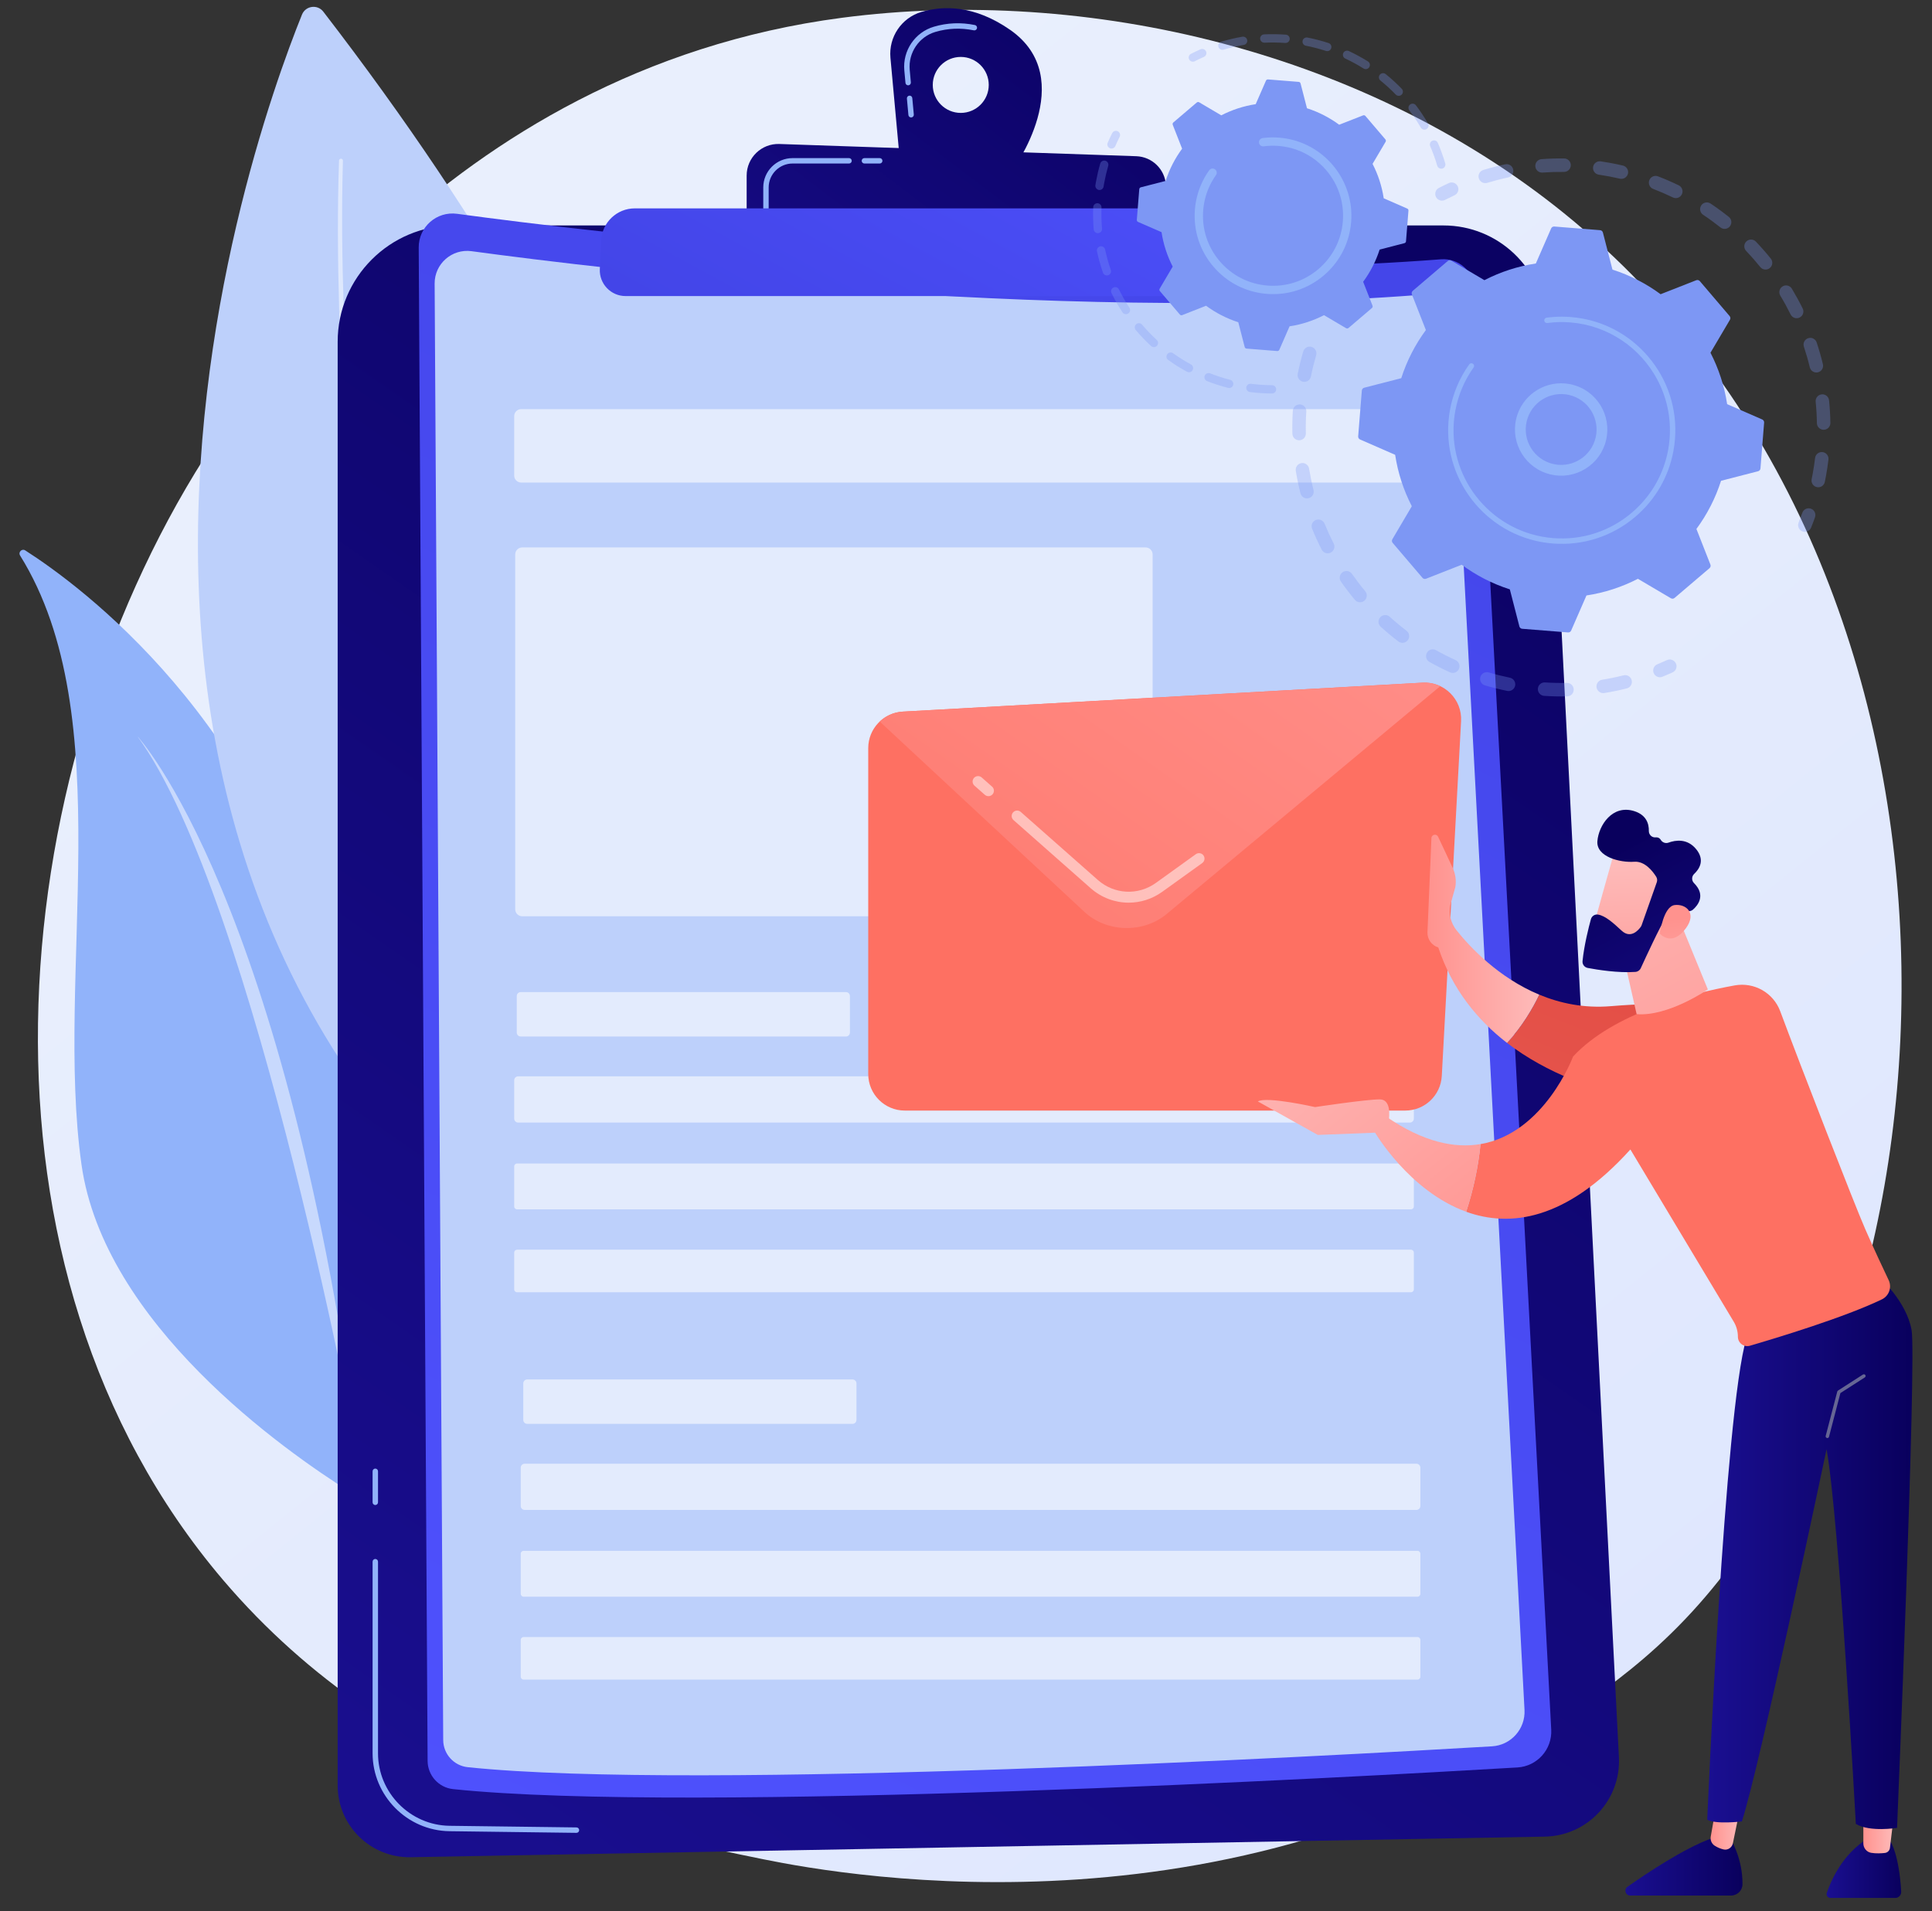
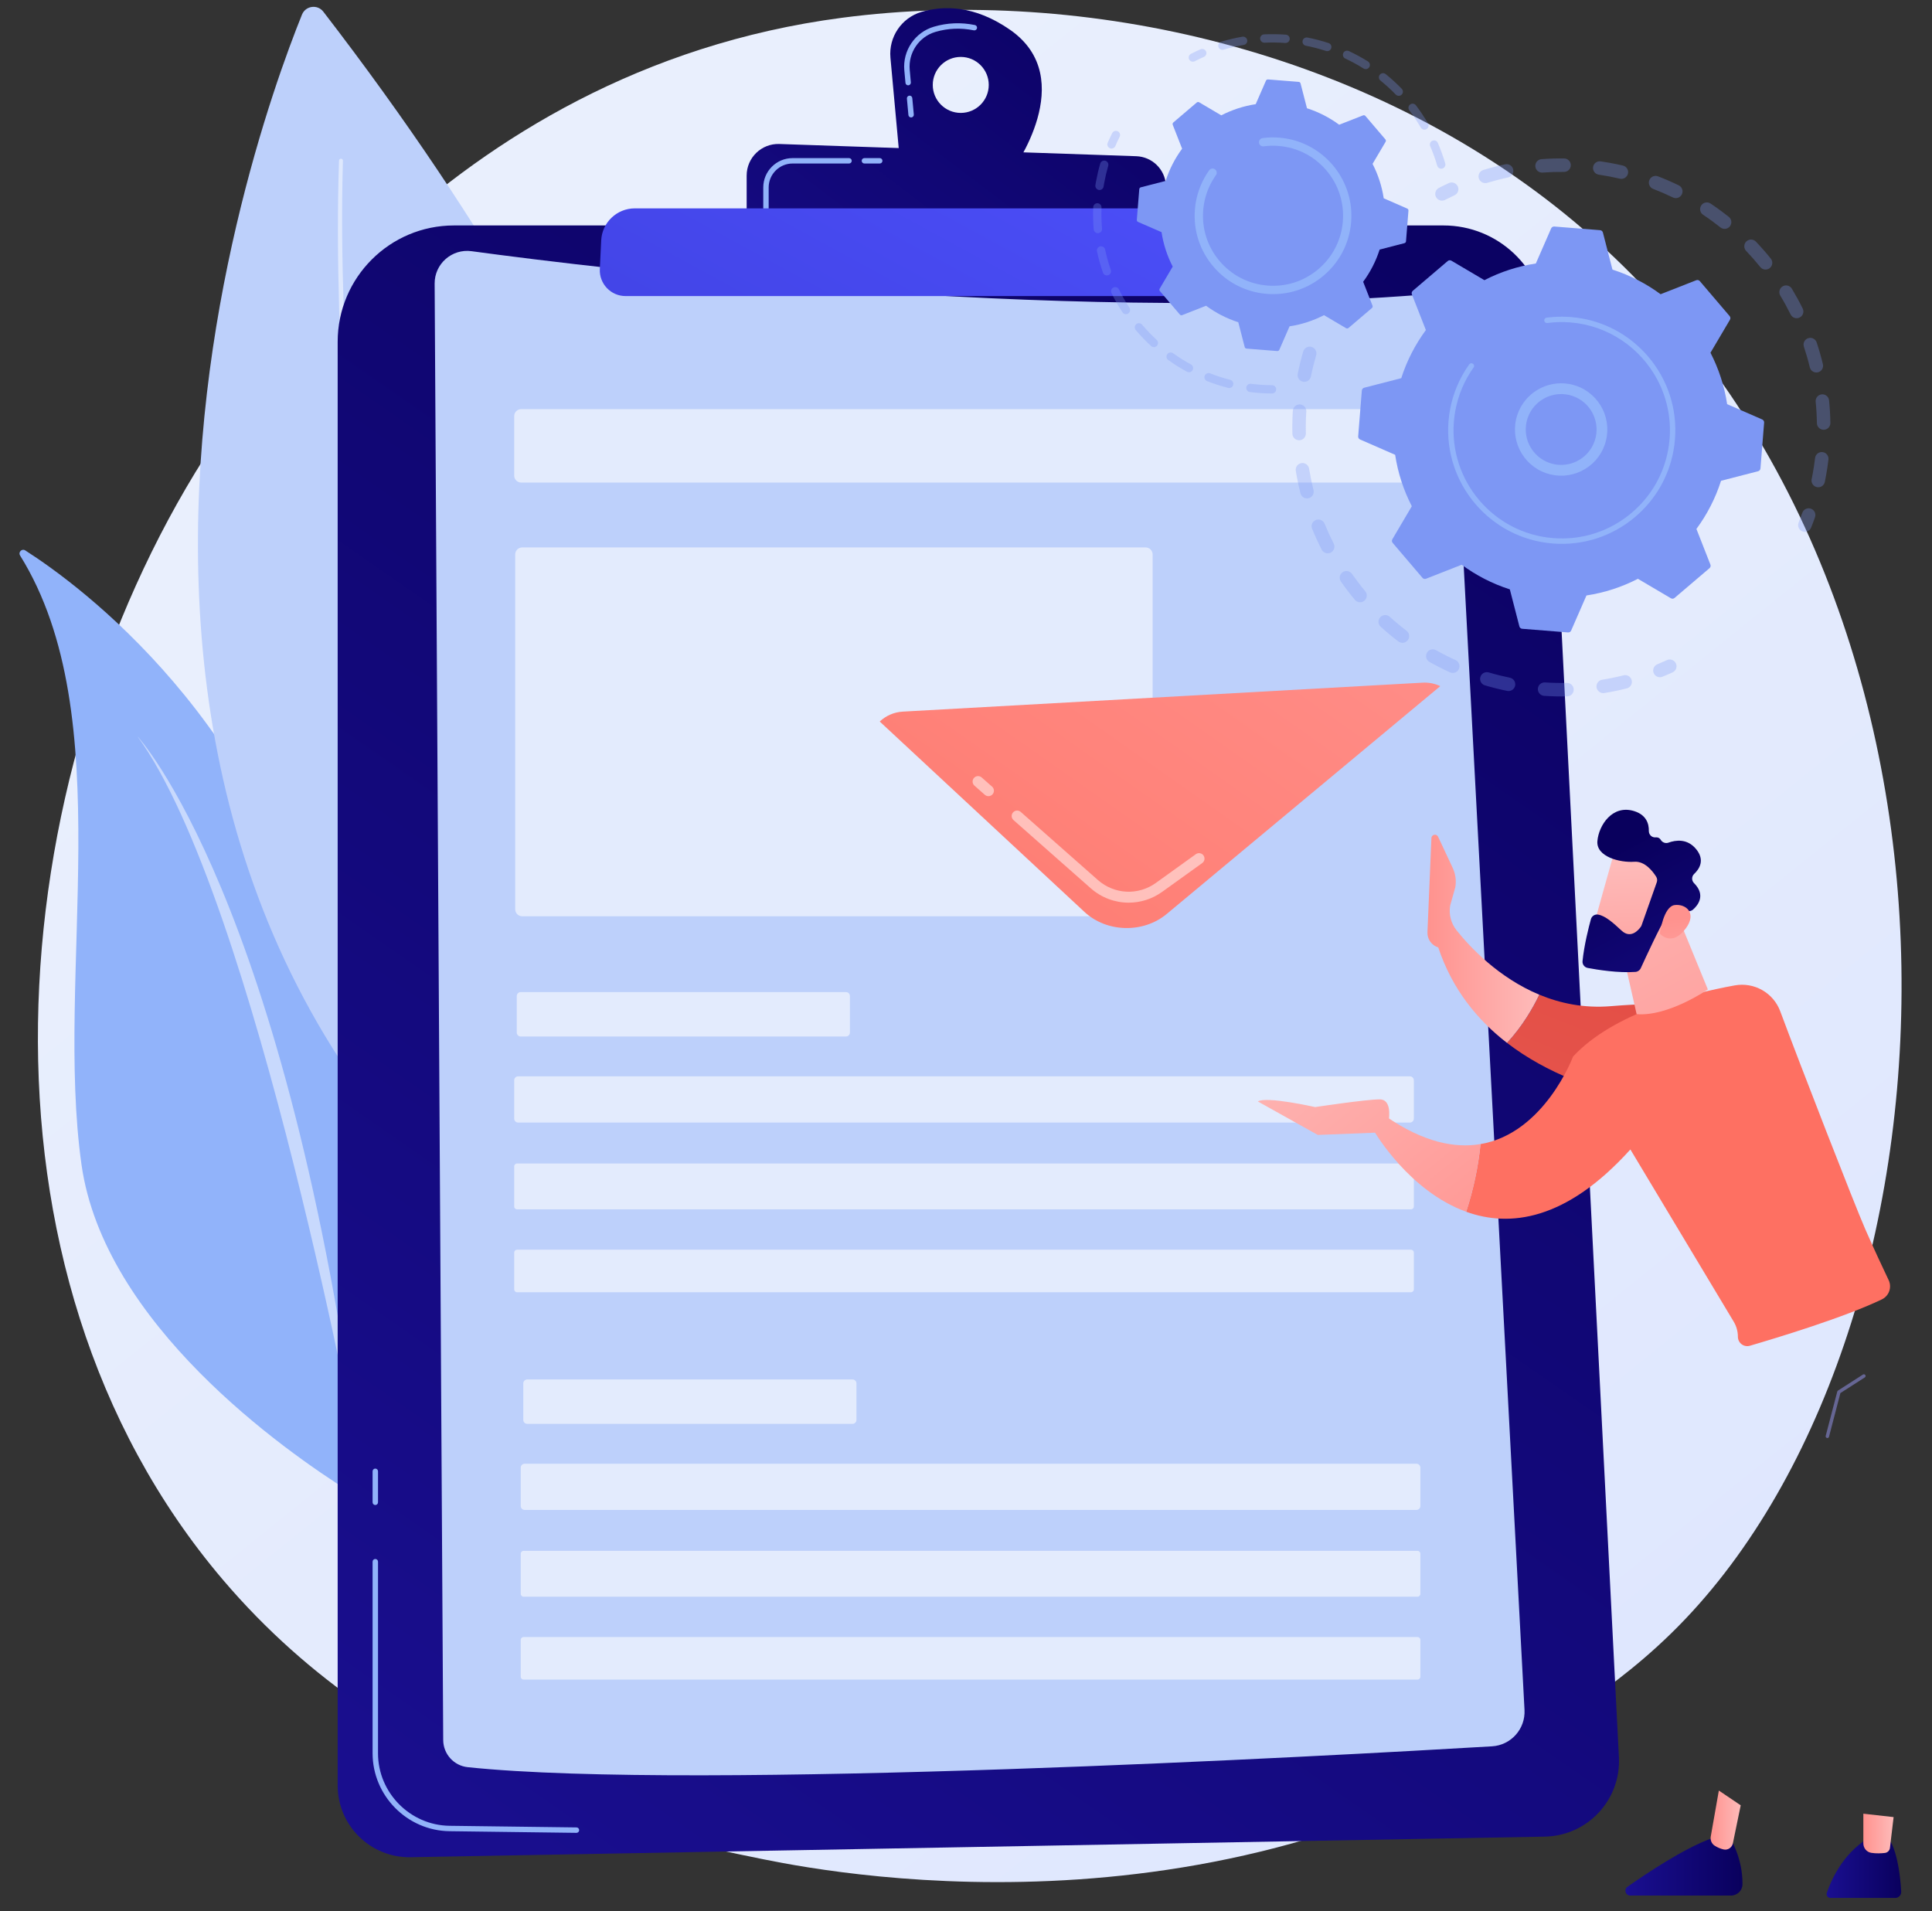
<svg xmlns="http://www.w3.org/2000/svg" width="94" height="93" viewBox="0 0 94 93" fill="none">
  <rect x="0" y="0" width="94" height="93" fill="#333333" stroke="none" />
  <path d="M82.009 78.766C80.147 80.726 78.385 81.99 76.993 82.989C60.631 94.728 41.271 91.306 37.156 90.471C31.08 89.237 19.336 86.851 10.844 76.866C-2.002 61.758 -0.002 37.957 9.963 22.246C11.786 19.372 21.414 3.421 40.982 0.863C52.825 -0.685 66.63 2.437 76.627 10.813C97.612 28.394 96.119 63.911 82.009 78.766Z" fill="url(#paint0_linear_9323_52777)" />
  <path d="M0.978 27.031C0.875 26.866 1.065 26.677 1.228 26.781C3.831 28.445 12.988 35.108 15.905 48.067C18.574 59.924 18.505 68.68 18.347 71.936C18.316 72.58 17.603 72.952 17.057 72.61C13.821 70.579 5.056 64.419 3.964 56.659C2.66 47.386 5.857 34.874 0.978 27.031Z" fill="#91B3FA" />
  <path opacity="0.5" d="M6.683 35.821C6.683 35.821 13.959 43.649 17.589 71.664C17.589 71.664 12.449 43.703 6.683 35.821Z" fill="white" />
  <path d="M14.692 0.712C12.021 7.331 -1.951 46.488 32.438 66.199C32.438 66.199 48.272 42.789 15.73 0.567C15.445 0.198 14.866 0.279 14.692 0.712Z" fill="#BDD0FB" />
  <path opacity="0.5" d="M16.685 7.822C16.615 10.217 16.645 12.619 16.723 15.016C16.802 17.413 16.939 19.809 17.136 22.2C17.531 26.98 18.153 31.744 19.084 36.447C20.021 41.147 21.261 45.795 22.993 50.261C23.422 51.378 23.894 52.478 24.393 53.565C24.891 54.652 25.43 55.72 26.009 56.765C27.159 58.86 28.489 60.855 30.003 62.697L30.004 62.699C30.083 62.794 30.069 62.936 29.973 63.015C29.877 63.094 29.735 63.08 29.657 62.984L29.656 62.983C28.13 61.108 26.794 59.085 25.643 56.966C25.064 55.909 24.525 54.83 24.028 53.732C23.53 52.635 23.061 51.525 22.634 50.399C20.912 45.899 19.689 41.227 18.77 36.509C17.857 31.787 17.256 27.01 16.881 22.22C16.695 19.824 16.568 17.424 16.5 15.023C16.433 12.62 16.414 10.218 16.495 7.814C16.497 7.761 16.541 7.72 16.593 7.722C16.646 7.724 16.687 7.768 16.686 7.82L16.685 7.822Z" fill="white" />
  <path d="M16.429 16.631C16.429 13.505 18.964 10.97 22.09 10.97H70.233C72.889 10.97 75.079 13.051 75.214 15.704L78.767 85.501C78.873 87.577 77.239 89.328 75.161 89.366L19.984 90.368C18.031 90.404 16.429 88.831 16.429 86.878V16.631Z" fill="url(#paint1_linear_9323_52777)" />
  <path d="M28.048 89.182C28.047 89.182 28.047 89.182 28.046 89.182L21.872 89.102C19.808 89.076 18.128 87.374 18.128 85.31V75.988C18.128 75.915 18.187 75.856 18.26 75.856C18.332 75.856 18.392 75.915 18.392 75.988V85.31C18.392 87.231 19.954 88.814 21.875 88.839L28.049 88.918C28.122 88.919 28.18 88.979 28.179 89.052C28.178 89.124 28.12 89.182 28.048 89.182Z" fill="#91B3FA" />
  <path d="M18.26 73.231C18.187 73.231 18.128 73.172 18.128 73.1V71.59C18.128 71.517 18.187 71.458 18.26 71.458C18.332 71.458 18.392 71.517 18.392 71.59V73.1C18.392 73.172 18.332 73.231 18.26 73.231Z" fill="#91B3FA" />
-   <path d="M20.372 12.043C20.366 11.043 21.246 10.269 22.237 10.403C28.812 11.295 51.419 14.052 70.11 12.617C70.963 12.552 71.702 13.198 71.748 14.052L75.474 84.16C75.525 85.121 74.791 85.943 73.83 86C65.969 86.466 33.594 88.264 22.046 87.054C21.343 86.981 20.81 86.389 20.805 85.682L20.372 12.043Z" fill="url(#paint2_linear_9323_52777)" />
  <path d="M21.147 13.8C21.141 12.838 21.988 12.093 22.942 12.222C29.268 13.08 51.024 15.734 69.012 14.353C69.832 14.29 70.544 14.911 70.588 15.733L74.174 83.201C74.223 84.127 73.516 84.918 72.591 84.972C65.026 85.42 33.87 87.151 22.757 85.987C22.081 85.916 21.568 85.347 21.564 84.666L21.147 13.8Z" fill="#BDD0FB" />
  <path opacity="0.58" d="M68.442 23.48H25.359C25.171 23.48 25.018 23.328 25.018 23.139V20.248C25.018 20.059 25.171 19.907 25.359 19.907H68.442C68.63 19.907 68.783 20.059 68.783 20.248V23.139C68.783 23.328 68.63 23.48 68.442 23.48Z" fill="white" />
  <path opacity="0.58" d="M55.738 44.584H25.409C25.22 44.584 25.067 44.431 25.067 44.242V26.978C25.067 26.789 25.22 26.637 25.409 26.637H55.738C55.927 26.637 56.08 26.789 56.08 26.978V44.242C56.08 44.431 55.927 44.584 55.738 44.584Z" fill="white" />
  <path opacity="0.58" d="M68.597 54.621H25.21C25.104 54.621 25.018 54.535 25.018 54.429V52.563C25.018 52.458 25.104 52.372 25.21 52.372H68.597C68.703 52.372 68.789 52.458 68.789 52.563V54.429C68.789 54.535 68.703 54.621 68.597 54.621Z" fill="white" />
  <path opacity="0.58" d="M41.16 50.434H25.334C25.229 50.434 25.143 50.348 25.143 50.242V48.464C25.143 48.358 25.229 48.273 25.334 48.273H41.16C41.266 48.273 41.352 48.358 41.352 48.464V50.242C41.352 50.348 41.267 50.434 41.16 50.434Z" fill="white" />
  <path opacity="0.58" d="M68.648 58.844H25.158C25.081 58.844 25.018 58.782 25.018 58.704V56.753C25.018 56.676 25.081 56.613 25.158 56.613H68.649C68.726 56.613 68.789 56.676 68.789 56.753V58.704C68.789 58.782 68.726 58.844 68.648 58.844Z" fill="white" />
  <path opacity="0.58" d="M68.648 62.878H25.158C25.081 62.878 25.018 62.815 25.018 62.738V60.947C25.018 60.869 25.081 60.807 25.158 60.807H68.649C68.726 60.807 68.789 60.869 68.789 60.947V62.738C68.789 62.815 68.726 62.878 68.648 62.878Z" fill="white" />
  <path opacity="0.58" d="M68.915 73.47H25.528C25.422 73.47 25.336 73.384 25.336 73.278V71.413C25.336 71.307 25.422 71.221 25.528 71.221H68.915C69.021 71.221 69.107 71.307 69.107 71.413V73.278C69.107 73.384 69.021 73.47 68.915 73.47Z" fill="white" />
  <path opacity="0.58" d="M41.478 69.282H25.652C25.546 69.282 25.46 69.196 25.46 69.09V67.312C25.46 67.207 25.546 67.121 25.652 67.121H41.478C41.584 67.121 41.67 67.207 41.67 67.312V69.09C41.67 69.196 41.584 69.282 41.478 69.282Z" fill="white" />
  <path opacity="0.58" d="M68.967 77.692H25.477C25.399 77.692 25.336 77.629 25.336 77.551V75.601C25.336 75.523 25.399 75.46 25.477 75.46H68.967C69.044 75.46 69.107 75.523 69.107 75.601V77.551C69.107 77.629 69.044 77.692 68.967 77.692Z" fill="white" />
  <path opacity="0.58" d="M68.967 81.725H25.477C25.399 81.725 25.336 81.662 25.336 81.585V79.794C25.336 79.716 25.399 79.654 25.477 79.654H68.967C69.044 79.654 69.107 79.716 69.107 79.794V81.585C69.107 81.662 69.044 81.725 68.967 81.725Z" fill="white" />
  <path d="M49.147 1.452C47.408 0.242 45.896 0.266 44.832 0.58C43.861 0.867 43.231 1.804 43.324 2.813L43.783 7.823L49.245 8.308C49.245 8.308 52.557 3.825 49.147 1.452ZM46.745 5.494C45.993 5.494 45.383 4.885 45.383 4.132C45.383 3.38 45.993 2.77 46.745 2.77C47.497 2.77 48.107 3.38 48.107 4.132C48.107 4.885 47.497 5.494 46.745 5.494Z" fill="url(#paint3_linear_9323_52777)" />
  <path d="M44.329 5.715C44.262 5.715 44.204 5.664 44.198 5.596L44.125 4.798C44.118 4.725 44.172 4.661 44.244 4.654C44.318 4.648 44.381 4.701 44.387 4.774L44.461 5.572C44.467 5.644 44.414 5.708 44.341 5.715C44.337 5.715 44.333 5.715 44.329 5.715ZM44.186 4.152C44.118 4.152 44.061 4.1 44.055 4.032L43.999 3.426C43.911 2.466 44.516 1.572 45.436 1.3C46.088 1.107 46.76 1.08 47.432 1.218C47.504 1.232 47.55 1.302 47.535 1.374C47.52 1.445 47.451 1.49 47.38 1.476C46.749 1.347 46.121 1.373 45.511 1.553C44.711 1.789 44.185 2.567 44.262 3.402L44.317 4.008C44.324 4.08 44.27 4.145 44.198 4.151C44.194 4.152 44.19 4.152 44.186 4.152Z" fill="#91B3FA" />
  <path d="M36.328 11.062V8.543C36.328 7.673 37.049 6.977 37.918 7.006L55.286 7.601C56.056 7.628 56.681 8.236 56.727 9.006L56.872 11.426L36.328 11.062Z" fill="url(#paint4_linear_9323_52777)" />
  <path d="M42.803 7.956H42.057C41.984 7.956 41.925 7.897 41.925 7.824C41.925 7.752 41.984 7.693 42.057 7.693H42.803C42.876 7.693 42.935 7.752 42.935 7.824C42.935 7.897 42.876 7.956 42.803 7.956Z" fill="#91B3FA" />
  <path d="M37.267 10.271C37.194 10.271 37.136 10.213 37.136 10.14V9.121C37.136 8.333 37.776 7.693 38.563 7.693H41.309C41.382 7.693 41.441 7.752 41.441 7.824C41.441 7.897 41.382 7.956 41.309 7.956H38.563C37.921 7.956 37.399 8.479 37.399 9.121V10.14C37.399 10.212 37.34 10.271 37.267 10.271Z" fill="#91B3FA" />
  <path d="M29.251 11.697C29.293 10.825 30.013 10.139 30.886 10.139L61.257 10.139C62.349 10.139 63.282 10.925 63.469 12.001L63.495 12.149C63.699 13.328 62.791 14.406 61.595 14.406H30.436C29.72 14.406 29.15 13.807 29.184 13.092L29.251 11.697Z" fill="url(#paint5_linear_9323_52777)" />
-   <path d="M68.371 54.038H44.023C43.04 54.038 42.243 53.241 42.243 52.258V36.403C42.243 35.459 42.98 34.679 43.923 34.626L69.212 33.217C70.27 33.158 71.146 34.032 71.088 35.091L70.149 52.355C70.097 53.299 69.317 54.038 68.371 54.038Z" fill="url(#paint6_linear_9323_52777)" />
  <path d="M56.766 44.471L70.075 33.386C69.816 33.263 69.522 33.199 69.212 33.217L43.924 34.626C43.489 34.65 43.098 34.83 42.803 35.108L52.764 44.372C53.845 45.378 55.624 45.422 56.766 44.471Z" fill="url(#paint7_linear_9323_52777)" />
  <path opacity="0.5" d="M54.915 43.922C54.253 43.922 53.595 43.685 53.065 43.218L49.312 39.904C49.202 39.807 49.191 39.639 49.289 39.529C49.386 39.419 49.554 39.408 49.664 39.506L53.417 42.819C54.215 43.523 55.375 43.581 56.239 42.96L58.183 41.562C58.303 41.477 58.469 41.504 58.555 41.623C58.64 41.742 58.613 41.909 58.494 41.994L56.549 43.392C56.056 43.747 55.484 43.922 54.915 43.922Z" fill="white" />
  <path opacity="0.5" d="M48.092 38.74C48.03 38.74 47.967 38.718 47.916 38.674L47.411 38.228C47.301 38.13 47.29 37.962 47.388 37.852C47.485 37.742 47.653 37.732 47.763 37.829L48.268 38.275C48.379 38.372 48.389 38.54 48.292 38.65C48.239 38.71 48.166 38.74 48.092 38.74Z" fill="white" />
  <path d="M91.996 89.625C91.996 89.625 92.4 90.261 92.501 92.041C92.511 92.207 92.379 92.349 92.213 92.349H89.058C88.931 92.349 88.84 92.224 88.881 92.104C89.066 91.556 89.625 90.222 90.872 89.46L91.996 89.625Z" fill="url(#paint8_linear_9323_52777)" />
  <path d="M92.132 88.416L91.954 89.913C91.939 90.042 91.837 90.145 91.708 90.16C91.536 90.18 91.285 90.194 91.041 90.154C90.819 90.117 90.66 89.92 90.66 89.695V88.25L92.132 88.416Z" fill="url(#paint9_linear_9323_52777)" />
  <path d="M84.188 89.46C84.188 89.46 84.792 90.398 84.779 91.687C84.776 91.991 84.522 92.233 84.219 92.233H79.317C79.088 92.233 78.995 91.938 79.183 91.806C80.11 91.154 81.933 89.938 83.251 89.46H84.188Z" fill="url(#paint10_linear_9323_52777)" />
  <path d="M84.693 87.842L84.312 89.691C84.27 89.897 84.067 90.036 83.862 89.99C83.736 89.962 83.588 89.909 83.431 89.81C83.281 89.716 83.205 89.538 83.235 89.364L83.629 87.124L84.693 87.842Z" fill="url(#paint11_linear_9323_52777)" />
-   <path d="M91.433 62.144C91.433 62.144 92.757 63.311 93.006 64.715C93.255 66.119 92.3 88.94 92.3 88.94C92.3 88.94 90.977 89.16 90.294 88.746C90.294 88.746 89.485 73.936 88.87 70.514C88.87 70.514 85.644 85.855 84.75 88.627C84.75 88.627 83.475 88.782 83.064 88.54C83.064 88.54 83.909 68.653 84.971 65.117L91.433 62.144Z" fill="url(#paint12_linear_9323_52777)" />
  <path d="M88.909 69.972C88.902 69.972 88.895 69.971 88.888 69.969C88.844 69.957 88.817 69.912 88.828 69.867L89.391 67.71C89.396 67.69 89.409 67.673 89.426 67.662L90.641 66.882C90.68 66.857 90.731 66.869 90.756 66.907C90.781 66.946 90.769 66.998 90.731 67.022L89.543 67.784L88.989 69.909C88.98 69.947 88.946 69.972 88.909 69.972Z" fill="#666694" />
  <path d="M78.371 48.958C83.943 48.495 85.4 49.648 85.4 49.648L82.722 53.876C82.722 53.876 77.246 53.768 73.323 50.744C74.058 49.953 74.567 49.079 74.894 48.399C75.906 48.819 77.071 49.066 78.371 48.958Z" fill="url(#paint13_linear_9323_52777)" />
  <path d="M69.645 40.779C69.652 40.6 69.894 40.552 69.97 40.714L70.681 42.231C70.818 42.524 70.862 42.852 70.807 43.172L70.558 44.055C70.483 44.485 70.596 44.926 70.869 45.268C71.522 46.085 72.913 47.576 74.894 48.399C74.567 49.08 74.057 49.954 73.323 50.745C71.883 49.635 70.653 48.133 69.978 46.1C69.655 46.001 69.439 45.697 69.452 45.359L69.645 40.779Z" fill="url(#paint14_linear_9323_52777)" />
  <path d="M76.536 51.409C78.498 49.295 82.234 48.34 84.398 47.948C85.346 47.776 86.28 48.303 86.616 49.206C87.589 51.823 90.237 58.632 90.75 59.802C91.171 60.762 91.611 61.7 91.89 62.286C92.057 62.636 91.911 63.055 91.562 63.224C89.742 64.101 86.467 65.093 85.139 65.481C84.847 65.566 84.556 65.347 84.556 65.042C84.556 64.784 84.486 64.531 84.353 64.31L79.325 55.93C76.19 59.405 73.445 59.723 71.337 58.962C71.692 57.867 71.924 56.769 72.035 55.669C75.15 55.136 76.536 51.409 76.536 51.409Z" fill="url(#paint15_linear_9323_52777)" />
  <path d="M66.886 55.084L67.449 54.335C69.269 55.585 70.79 55.881 72.035 55.668C71.924 56.768 71.692 57.865 71.337 58.961C68.559 57.959 66.886 55.084 66.886 55.084Z" fill="url(#paint16_linear_9323_52777)" />
  <path d="M67.283 55.099L64.116 55.223L61.2 53.594C61.618 53.332 63.985 53.868 63.985 53.868C63.985 53.868 66.46 53.494 67.129 53.493C67.685 53.492 67.606 54.292 67.563 54.563C67.554 54.618 67.547 54.652 67.547 54.652L67.283 55.099Z" fill="url(#paint17_linear_9323_52777)" />
  <path d="M81.423 44.066L83.094 48.144C83.094 48.144 81.174 49.472 79.629 49.346L78.795 45.679L81.423 44.066Z" fill="url(#paint18_linear_9323_52777)" />
  <path d="M78.6 41.285C78.562 41.339 77.392 45.568 77.392 45.568L79.82 46.185L81.525 42.342C81.525 42.342 79.241 40.377 78.6 41.285Z" fill="url(#paint19_linear_9323_52777)" />
  <path d="M80.61 42.927L79.871 45.02C79.861 45.047 79.849 45.072 79.832 45.096C79.732 45.238 79.351 45.703 78.899 45.284C78.489 44.904 78.109 44.563 77.758 44.502C77.601 44.474 77.448 44.57 77.405 44.724C77.299 45.108 77.076 45.979 76.997 46.764C76.981 46.924 77.091 47.068 77.248 47.098C77.723 47.188 78.729 47.35 79.568 47.291C79.682 47.283 79.782 47.215 79.83 47.111C80.061 46.605 80.77 45.071 81.034 44.674C81.281 44.301 81.888 44.312 82.143 44.334C82.226 44.342 82.308 44.315 82.371 44.26C82.594 44.065 83.017 43.566 82.421 42.97C82.297 42.845 82.3 42.644 82.428 42.523C82.684 42.282 82.958 41.855 82.532 41.326C82.098 40.788 81.526 40.874 81.176 41.002C81.034 41.053 80.879 40.993 80.802 40.864C80.758 40.79 80.682 40.734 80.549 40.745C80.37 40.761 80.22 40.611 80.223 40.432C80.23 40.087 80.106 39.652 79.508 39.466C78.447 39.136 77.785 40.161 77.72 40.925C77.654 41.69 78.825 41.983 79.513 41.931C80.037 41.892 80.425 42.411 80.582 42.662C80.631 42.741 80.641 42.839 80.61 42.927Z" fill="url(#paint20_linear_9323_52777)" />
  <path d="M80.758 45.431C80.758 45.431 80.929 44.103 81.482 44.038C82.034 43.973 82.572 44.427 82.022 45.173C81.339 46.1 80.758 45.431 80.758 45.431Z" fill="url(#paint21_linear_9323_52777)" />
  <g opacity="0.3">
    <path d="M63.814 16.88C63.988 16.931 64.088 17.113 64.037 17.286C63.938 17.624 63.852 17.971 63.782 18.317C63.747 18.492 63.577 18.606 63.402 18.575C63.4 18.574 63.398 18.574 63.396 18.573C63.218 18.537 63.104 18.364 63.14 18.187C63.214 17.822 63.304 17.457 63.408 17.102C63.455 16.94 63.618 16.842 63.781 16.872C63.792 16.874 63.803 16.876 63.814 16.88ZM63.557 20.027C63.534 20.38 63.527 20.736 63.535 21.088C63.539 21.269 63.395 21.419 63.215 21.423C63.033 21.426 62.884 21.283 62.88 21.102C62.871 20.733 62.879 20.357 62.902 19.986C62.914 19.805 63.069 19.668 63.25 19.679C63.263 19.68 63.276 19.682 63.289 19.684C63.45 19.713 63.567 19.859 63.557 20.027ZM63.693 22.804C63.75 23.152 63.822 23.502 63.908 23.843C63.953 24.019 63.846 24.197 63.671 24.241C63.496 24.285 63.318 24.18 63.273 24.004C63.182 23.644 63.106 23.276 63.046 22.91C63.017 22.731 63.138 22.563 63.317 22.534C63.355 22.527 63.392 22.528 63.428 22.535C63.561 22.559 63.67 22.664 63.693 22.804ZM64.447 25.482C64.58 25.808 64.729 26.133 64.889 26.447C64.972 26.608 64.908 26.805 64.747 26.888C64.586 26.97 64.388 26.906 64.306 26.745C64.137 26.415 63.98 26.073 63.84 25.729C63.772 25.562 63.852 25.37 64.02 25.302C64.08 25.278 64.143 25.272 64.202 25.283C64.308 25.302 64.403 25.374 64.447 25.482ZM65.779 27.924C65.981 28.212 66.198 28.496 66.424 28.767C66.54 28.906 66.521 29.113 66.382 29.229C66.243 29.345 66.037 29.326 65.921 29.187C65.683 28.902 65.454 28.603 65.242 28.3C65.138 28.152 65.174 27.948 65.322 27.844C65.397 27.791 65.486 27.775 65.569 27.79C65.651 27.805 65.727 27.851 65.779 27.924ZM67.618 30.011C67.879 30.248 68.153 30.477 68.433 30.691C68.577 30.8 68.605 31.006 68.495 31.15C68.385 31.294 68.18 31.321 68.036 31.212C67.741 30.986 67.452 30.746 67.177 30.497C67.043 30.375 67.033 30.168 67.155 30.034C67.234 29.947 67.349 29.912 67.456 29.932C67.515 29.942 67.57 29.969 67.618 30.011ZM79.389 33.098C79.433 33.274 79.326 33.452 79.151 33.496C78.791 33.586 78.422 33.662 78.055 33.721C77.877 33.75 77.709 33.628 77.68 33.45C77.651 33.271 77.773 33.103 77.951 33.074C78.3 33.018 78.65 32.946 78.991 32.86C79.038 32.849 79.085 32.847 79.129 32.856C79.252 32.878 79.356 32.97 79.389 33.098ZM69.872 31.638C70.179 31.811 70.497 31.972 70.818 32.118C70.983 32.193 71.055 32.387 70.981 32.552C70.906 32.717 70.712 32.788 70.547 32.714C70.209 32.561 69.874 32.391 69.55 32.209C69.393 32.12 69.337 31.92 69.426 31.762C69.496 31.637 69.636 31.576 69.77 31.601C69.805 31.607 69.839 31.619 69.872 31.638ZM76.568 33.55C76.572 33.731 76.428 33.88 76.247 33.884C75.877 33.892 75.501 33.883 75.13 33.859C74.949 33.848 74.813 33.691 74.824 33.511C74.836 33.33 74.992 33.193 75.172 33.205C75.525 33.228 75.882 33.236 76.234 33.229C76.257 33.228 76.279 33.23 76.3 33.234C76.45 33.261 76.565 33.391 76.568 33.55ZM72.433 32.719C72.771 32.819 73.117 32.905 73.463 32.976C73.64 33.012 73.754 33.185 73.718 33.363C73.682 33.538 73.513 33.651 73.338 33.62C73.336 33.619 73.334 33.619 73.332 33.618C72.968 33.544 72.603 33.453 72.247 33.348C72.074 33.297 71.975 33.115 72.026 32.941C72.074 32.779 72.236 32.682 72.398 32.711C72.41 32.713 72.421 32.716 72.433 32.719Z" fill="#7D97F4" />
    <path d="M81.302 32.095C81.238 32.084 81.171 32.09 81.107 32.119C80.954 32.189 80.796 32.257 80.638 32.321C80.471 32.39 80.39 32.581 80.458 32.748C80.526 32.916 80.718 32.997 80.885 32.928C81.051 32.861 81.217 32.79 81.379 32.716C81.544 32.641 81.616 32.447 81.541 32.282C81.495 32.18 81.404 32.114 81.302 32.095Z" fill="#7D97F4" />
  </g>
  <g opacity="0.3">
    <path d="M88.057 24.738C87.902 24.709 87.744 24.797 87.69 24.951C87.633 25.11 87.573 25.271 87.51 25.429C87.443 25.597 87.524 25.788 87.692 25.855C87.861 25.922 88.051 25.84 88.118 25.672C88.185 25.506 88.249 25.337 88.308 25.169C88.368 24.998 88.278 24.811 88.108 24.751C88.091 24.745 88.074 24.741 88.057 24.738Z" fill="#7D97F4" />
    <path d="M78.962 8.056C79.138 8.097 79.248 8.273 79.207 8.45C79.165 8.626 78.99 8.735 78.813 8.694C78.478 8.616 78.133 8.55 77.787 8.499C77.608 8.473 77.484 8.306 77.51 8.127C77.537 7.948 77.703 7.824 77.882 7.851C78.033 7.873 78.182 7.897 78.331 7.925C78.542 7.963 78.755 8.007 78.962 8.056ZM76.426 8.041C76.424 8.222 76.276 8.367 76.095 8.365C75.747 8.361 75.396 8.372 75.05 8.397C74.87 8.411 74.713 8.274 74.7 8.094C74.687 7.913 74.822 7.756 75.003 7.743C75.367 7.717 75.736 7.705 76.102 7.71C76.121 7.71 76.14 7.712 76.158 7.715C76.312 7.743 76.428 7.879 76.426 8.041ZM80.669 8.58C81.01 8.711 81.349 8.858 81.678 9.018C81.841 9.097 81.909 9.293 81.83 9.455C81.751 9.618 81.555 9.686 81.392 9.607C81.08 9.456 80.757 9.316 80.434 9.192C80.265 9.127 80.181 8.938 80.246 8.769C80.303 8.619 80.458 8.536 80.61 8.564C80.63 8.567 80.65 8.573 80.669 8.58ZM73.623 8.247C73.661 8.424 73.548 8.598 73.371 8.636C73.032 8.708 72.692 8.796 72.36 8.897C72.186 8.949 72.004 8.852 71.951 8.678C71.898 8.505 71.996 8.322 72.169 8.27C72.519 8.164 72.877 8.071 73.234 7.995C73.277 7.986 73.32 7.985 73.361 7.993C73.488 8.016 73.595 8.113 73.623 8.247ZM83.227 9.904C83.53 10.107 83.828 10.325 84.114 10.553C84.256 10.665 84.279 10.871 84.166 11.013C84.054 11.155 83.848 11.178 83.706 11.065C83.434 10.849 83.151 10.642 82.863 10.45C82.712 10.349 82.672 10.146 82.772 9.995C82.847 9.883 82.979 9.832 83.104 9.854C83.146 9.862 83.188 9.879 83.227 9.904ZM85.432 11.757C85.684 12.021 85.928 12.299 86.157 12.583C86.27 12.724 86.248 12.931 86.107 13.044C85.966 13.158 85.76 13.136 85.647 12.995C85.429 12.725 85.197 12.461 84.958 12.21C84.833 12.079 84.838 11.871 84.968 11.746C85.047 11.671 85.154 11.643 85.254 11.661C85.32 11.673 85.382 11.705 85.432 11.757ZM87.181 14.046C87.369 14.36 87.547 14.684 87.709 15.011C87.789 15.173 87.722 15.37 87.56 15.45C87.397 15.53 87.201 15.463 87.121 15.301C86.968 14.991 86.799 14.682 86.619 14.385C86.526 14.23 86.576 14.028 86.731 13.935C86.802 13.892 86.883 13.879 86.959 13.893C87.048 13.909 87.13 13.963 87.181 14.046ZM88.389 16.663C88.504 17.009 88.606 17.365 88.692 17.72C88.735 17.896 88.627 18.073 88.451 18.116C88.275 18.158 88.098 18.05 88.055 17.874C87.974 17.537 87.877 17.2 87.767 16.87C87.71 16.698 87.802 16.513 87.974 16.456C88.028 16.438 88.084 16.434 88.136 16.444C88.25 16.465 88.349 16.545 88.389 16.663ZM88.992 19.482C89.029 19.845 89.05 20.214 89.056 20.579C89.058 20.76 88.914 20.909 88.733 20.912C88.553 20.915 88.403 20.77 88.4 20.59C88.395 20.242 88.375 19.892 88.34 19.547C88.322 19.367 88.454 19.206 88.634 19.189C88.665 19.185 88.696 19.187 88.725 19.192C88.865 19.218 88.978 19.333 88.992 19.482ZM88.962 22.362C88.93 22.629 88.89 22.898 88.841 23.162C88.824 23.257 88.806 23.352 88.786 23.447C88.75 23.624 88.578 23.742 88.399 23.702C88.222 23.666 88.108 23.493 88.144 23.315C88.162 23.225 88.18 23.135 88.197 23.044C88.243 22.793 88.281 22.538 88.312 22.284C88.333 22.104 88.496 21.976 88.676 21.998C88.683 21.998 88.69 21.999 88.696 22.001C88.865 22.032 88.983 22.189 88.962 22.362Z" fill="#7D97F4" />
    <path d="M70.688 8.883C70.624 8.871 70.556 8.879 70.492 8.908C70.331 8.982 70.168 9.061 70.009 9.143C69.848 9.225 69.784 9.423 69.866 9.584C69.949 9.745 70.146 9.809 70.308 9.726C70.459 9.649 70.614 9.574 70.766 9.503C70.931 9.427 71.003 9.233 70.927 9.068C70.88 8.967 70.789 8.902 70.688 8.883Z" fill="#7D97F4" />
  </g>
  <path d="M68.737 14.151C68.688 14.193 68.67 14.262 68.694 14.323L69.375 16.059C68.859 16.76 68.45 17.548 68.177 18.401L66.373 18.866C66.31 18.883 66.264 18.938 66.259 19.003L66.081 21.232C66.076 21.297 66.113 21.358 66.172 21.384L67.88 22.13C68.014 23.015 68.292 23.858 68.691 24.632L67.744 26.238C67.711 26.294 67.717 26.365 67.759 26.415L69.21 28.117C69.252 28.166 69.321 28.184 69.382 28.16L71.118 27.479C71.818 27.996 72.607 28.404 73.46 28.677L73.925 30.481C73.942 30.544 73.996 30.59 74.061 30.595L76.29 30.773C76.356 30.778 76.417 30.742 76.443 30.682L77.188 28.974C78.074 28.84 78.917 28.562 79.691 28.163L81.297 29.11C81.353 29.144 81.424 29.137 81.474 29.095L83.176 27.645C83.225 27.602 83.243 27.533 83.219 27.472L82.538 25.737C83.055 25.036 83.463 24.248 83.736 23.394L85.54 22.929C85.603 22.913 85.649 22.858 85.654 22.793L85.832 20.564C85.837 20.499 85.801 20.438 85.741 20.411L84.033 19.666C83.899 18.78 83.621 17.937 83.222 17.163L84.169 15.558C84.203 15.501 84.196 15.43 84.154 15.38L82.704 13.679C82.661 13.629 82.592 13.611 82.531 13.635L80.796 14.316C80.095 13.8 79.306 13.391 78.453 13.118L77.988 11.314C77.972 11.251 77.917 11.205 77.852 11.2L75.623 11.022C75.558 11.017 75.496 11.054 75.47 11.114L74.725 12.821C73.839 12.955 72.996 13.233 72.222 13.632L70.617 12.685C70.56 12.652 70.489 12.658 70.439 12.7L68.737 14.151Z" fill="#7D97F4" />
  <path d="M76.678 18.769C77.852 19.167 78.483 20.445 78.085 21.619C77.893 22.188 77.49 22.647 76.952 22.913C76.413 23.179 75.804 23.219 75.235 23.026C74.061 22.628 73.43 21.349 73.828 20.176C74.19 19.108 75.281 18.489 76.359 18.686C76.466 18.706 76.573 18.733 76.678 18.769ZM76.719 22.443C77.132 22.239 77.441 21.887 77.589 21.451C77.894 20.551 77.41 19.57 76.51 19.265C75.61 18.96 74.63 19.444 74.325 20.344C74.02 21.244 74.504 22.224 75.403 22.529C75.485 22.557 75.568 22.578 75.651 22.594C76.012 22.66 76.384 22.608 76.719 22.443Z" fill="#91B3FA" />
  <path d="M76.987 15.5C76.802 15.467 76.615 15.442 76.424 15.427C76.365 15.422 76.305 15.418 76.245 15.415C75.949 15.401 75.652 15.411 75.36 15.444C75.356 15.444 75.352 15.444 75.348 15.445C75.337 15.446 75.325 15.447 75.314 15.449C75.292 15.452 75.27 15.454 75.248 15.457C75.191 15.465 75.147 15.509 75.136 15.564C75.134 15.577 75.134 15.591 75.136 15.605C75.145 15.676 75.211 15.727 75.283 15.717C75.652 15.668 76.029 15.658 76.403 15.688C78.263 15.836 79.822 16.939 80.638 18.476C81.091 19.331 81.315 20.32 81.233 21.354C81.218 21.536 81.195 21.715 81.162 21.892C80.945 23.08 80.331 24.148 79.4 24.942C78.329 25.854 76.968 26.295 75.566 26.183C72.672 25.952 70.506 23.41 70.737 20.517C70.751 20.339 70.775 20.162 70.807 19.987C70.945 19.229 71.248 18.51 71.696 17.882C71.707 17.866 71.715 17.848 71.718 17.829C71.727 17.781 71.708 17.729 71.665 17.699C71.606 17.657 71.525 17.67 71.483 17.73C71.012 18.389 70.694 19.144 70.549 19.939C70.515 20.123 70.491 20.309 70.476 20.496C70.234 23.534 72.509 26.203 75.546 26.445C77.017 26.562 78.446 26.099 79.57 25.142C80.548 24.308 81.192 23.186 81.42 21.939C81.454 21.754 81.479 21.566 81.494 21.375C81.611 19.904 81.149 18.474 80.191 17.351C79.357 16.373 78.235 15.728 76.987 15.5Z" fill="#91B3FA" />
  <g opacity="0.3">
    <path d="M54.33 6.368C54.244 6.352 54.155 6.394 54.113 6.476C54.036 6.63 53.962 6.788 53.894 6.946C53.85 7.048 53.898 7.167 54 7.212C54.103 7.256 54.222 7.208 54.266 7.106C54.331 6.955 54.401 6.805 54.475 6.658C54.525 6.558 54.485 6.437 54.385 6.386C54.367 6.377 54.349 6.371 54.33 6.368Z" fill="#7D97F4" />
    <path d="M53.782 7.822C53.889 7.853 53.951 7.965 53.919 8.073C53.841 8.344 53.776 8.622 53.725 8.899C53.714 8.958 53.704 9.017 53.695 9.076C53.677 9.186 53.573 9.261 53.463 9.244C53.359 9.223 53.277 9.122 53.295 9.011C53.305 8.95 53.315 8.888 53.327 8.827C53.38 8.536 53.448 8.244 53.531 7.96C53.56 7.859 53.66 7.799 53.761 7.817C53.768 7.818 53.775 7.82 53.782 7.822ZM53.593 10.099C53.581 10.441 53.589 10.786 53.618 11.126C53.627 11.238 53.545 11.335 53.433 11.345C53.322 11.354 53.224 11.272 53.214 11.161C53.184 10.805 53.175 10.442 53.189 10.084C53.193 9.972 53.287 9.885 53.399 9.889C53.409 9.889 53.418 9.89 53.428 9.892C53.525 9.91 53.597 9.997 53.593 10.099ZM53.769 12.143C53.84 12.477 53.933 12.81 54.045 13.133C54.082 13.239 54.026 13.354 53.92 13.391C53.814 13.427 53.699 13.372 53.663 13.266C53.545 12.927 53.448 12.578 53.373 12.227C53.35 12.118 53.42 12.01 53.529 11.987C53.556 11.982 53.582 11.981 53.607 11.986C53.686 12 53.751 12.06 53.769 12.143ZM54.442 14.082C54.593 14.388 54.764 14.689 54.952 14.974C55.013 15.067 54.987 15.193 54.893 15.254C54.8 15.315 54.675 15.289 54.613 15.196C54.417 14.897 54.237 14.582 54.078 14.26C54.029 14.16 54.07 14.039 54.171 13.989C54.211 13.97 54.255 13.964 54.296 13.972C54.357 13.983 54.412 14.022 54.442 14.082ZM55.567 15.797C55.788 16.058 56.028 16.307 56.278 16.539C56.361 16.614 56.366 16.742 56.29 16.825C56.214 16.907 56.086 16.912 56.004 16.836C55.741 16.594 55.49 16.332 55.258 16.059C55.186 15.974 55.197 15.846 55.282 15.774C55.33 15.733 55.392 15.718 55.449 15.729C55.493 15.737 55.536 15.76 55.567 15.797ZM57.075 17.187C57.352 17.386 57.645 17.57 57.945 17.733C58.043 17.786 58.079 17.909 58.026 18.007C57.973 18.105 57.85 18.142 57.752 18.088C57.437 17.918 57.13 17.725 56.839 17.516C56.748 17.451 56.727 17.325 56.792 17.234C56.84 17.168 56.919 17.139 56.993 17.153C57.022 17.158 57.05 17.169 57.075 17.187ZM58.876 18.166C59.193 18.291 59.522 18.397 59.854 18.482C59.962 18.509 60.028 18.619 60 18.728C59.972 18.836 59.863 18.9 59.754 18.874C59.406 18.785 59.061 18.674 58.728 18.543C58.624 18.502 58.573 18.385 58.614 18.281C58.65 18.189 58.745 18.139 58.838 18.156C58.851 18.158 58.864 18.162 58.876 18.166ZM62.091 18.945C62.09 19.057 61.999 19.147 61.888 19.147C61.578 19.145 61.264 19.127 60.953 19.092C60.906 19.087 60.859 19.081 60.812 19.075C60.702 19.064 60.623 18.96 60.638 18.849C60.652 18.738 60.753 18.66 60.864 18.674C60.908 18.68 60.952 18.685 60.997 18.69C61.294 18.723 61.594 18.741 61.89 18.742C61.902 18.742 61.914 18.743 61.925 18.745C62.02 18.763 62.092 18.846 62.091 18.945Z" fill="#7D97F4" />
  </g>
  <g opacity="0.3">
    <path d="M63.614 1.827C63.96 1.895 64.305 1.985 64.639 2.094C64.746 2.128 64.804 2.242 64.769 2.349C64.735 2.455 64.62 2.512 64.514 2.479C64.195 2.375 63.866 2.289 63.536 2.225C63.426 2.203 63.355 2.097 63.376 1.987C63.398 1.878 63.502 1.807 63.611 1.827C63.612 1.827 63.613 1.827 63.614 1.827ZM62.75 1.903C62.742 2.015 62.645 2.098 62.533 2.09C62.198 2.066 61.858 2.061 61.522 2.077C61.411 2.081 61.316 1.995 61.311 1.884C61.305 1.772 61.392 1.677 61.503 1.672C61.855 1.656 62.212 1.661 62.563 1.687C62.571 1.687 62.578 1.688 62.585 1.689C62.685 1.708 62.758 1.799 62.75 1.903ZM65.626 2.483C65.945 2.632 66.259 2.803 66.557 2.989C66.652 3.048 66.68 3.173 66.621 3.268C66.562 3.363 66.438 3.392 66.342 3.333C66.058 3.155 65.759 2.992 65.454 2.849C65.353 2.802 65.309 2.681 65.357 2.58C65.397 2.495 65.488 2.451 65.576 2.467C65.593 2.47 65.61 2.475 65.626 2.483ZM60.683 1.952C60.702 2.062 60.627 2.167 60.517 2.185C60.186 2.242 59.855 2.32 59.533 2.416C59.426 2.448 59.313 2.387 59.281 2.281C59.249 2.173 59.309 2.061 59.416 2.029C59.754 1.927 60.101 1.846 60.449 1.786C60.473 1.782 60.497 1.783 60.519 1.787C60.601 1.802 60.668 1.866 60.683 1.952ZM67.419 3.605C67.693 3.826 67.956 4.067 68.201 4.32C68.279 4.4 68.276 4.528 68.196 4.606C68.116 4.684 67.988 4.682 67.91 4.602C67.676 4.36 67.425 4.131 67.164 3.919C67.077 3.849 67.064 3.722 67.134 3.635C67.183 3.575 67.258 3.55 67.328 3.563C67.36 3.569 67.392 3.583 67.419 3.605ZM68.891 5.124C69.104 5.405 69.302 5.702 69.479 6.006C69.535 6.102 69.503 6.226 69.406 6.283C69.31 6.339 69.186 6.306 69.13 6.21C68.96 5.92 68.772 5.637 68.568 5.369C68.501 5.28 68.518 5.153 68.607 5.085C68.654 5.049 68.712 5.037 68.766 5.047C68.814 5.056 68.859 5.082 68.891 5.124ZM69.957 6.952C70.097 7.277 70.218 7.612 70.317 7.95C70.348 8.057 70.287 8.17 70.179 8.201C70.072 8.233 69.96 8.171 69.928 8.064C69.834 7.742 69.718 7.422 69.585 7.113C69.541 7.01 69.588 6.891 69.691 6.847C69.729 6.83 69.769 6.827 69.807 6.833C69.871 6.845 69.929 6.888 69.957 6.952Z" fill="#7D97F4" />
    <path d="M58.53 2.384C58.491 2.377 58.45 2.381 58.412 2.398C58.254 2.467 58.096 2.542 57.945 2.62C57.845 2.671 57.806 2.793 57.857 2.892C57.908 2.991 58.03 3.031 58.129 2.98C58.274 2.906 58.424 2.835 58.575 2.768C58.677 2.723 58.724 2.604 58.679 2.502C58.651 2.438 58.594 2.396 58.53 2.384Z" fill="#7D97F4" />
  </g>
  <path d="M57.088 5.958C57.055 5.987 57.044 6.033 57.059 6.074L57.515 7.235C57.169 7.704 56.896 8.232 56.714 8.803L55.506 9.114C55.464 9.125 55.433 9.162 55.43 9.205L55.311 10.697C55.307 10.74 55.332 10.781 55.372 10.799L56.514 11.297C56.604 11.89 56.79 12.454 57.057 12.972L56.423 14.047C56.401 14.084 56.405 14.132 56.434 14.165L57.404 15.304C57.433 15.337 57.479 15.349 57.52 15.333L58.681 14.877C59.15 15.223 59.678 15.496 60.248 15.679L60.56 16.886C60.571 16.928 60.607 16.959 60.651 16.962L62.142 17.081C62.186 17.085 62.227 17.06 62.245 17.02L62.743 15.878C63.336 15.788 63.9 15.602 64.418 15.335L65.493 15.969C65.53 15.991 65.578 15.987 65.611 15.959L66.75 14.988C66.783 14.96 66.795 14.913 66.779 14.873L66.323 13.711C66.669 13.242 66.942 12.715 67.125 12.144L68.332 11.832C68.374 11.822 68.405 11.785 68.408 11.741L68.527 10.25C68.531 10.206 68.506 10.165 68.466 10.148L67.324 9.649C67.234 9.056 67.048 8.492 66.781 7.974L67.415 6.9C67.437 6.862 67.433 6.815 67.404 6.781L66.434 5.643C66.406 5.609 66.359 5.598 66.319 5.614L65.157 6.069C64.688 5.724 64.161 5.45 63.59 5.268L63.278 4.061C63.267 4.018 63.231 3.987 63.187 3.984L61.696 3.865C61.652 3.862 61.611 3.886 61.594 3.926L61.095 5.069C60.502 5.159 59.938 5.345 59.42 5.612L58.346 4.978C58.308 4.955 58.261 4.96 58.227 4.988L57.088 5.958Z" fill="#7D97F4" />
  <path d="M62.411 9.024C62.798 9.156 63.111 9.43 63.292 9.797C63.473 10.163 63.501 10.579 63.369 10.966C63.098 11.765 62.229 12.194 61.428 11.924C60.628 11.653 60.199 10.782 60.47 9.983C60.601 9.596 60.875 9.283 61.242 9.101C61.54 8.954 61.87 8.909 62.191 8.967C62.265 8.981 62.339 9 62.411 9.024ZM62.986 10.836C63.083 10.551 63.063 10.246 62.929 9.976C62.796 9.706 62.566 9.504 62.281 9.408C61.996 9.312 61.691 9.331 61.421 9.465C61.151 9.598 60.95 9.828 60.853 10.113C60.654 10.701 60.97 11.341 61.558 11.541C61.611 11.559 61.664 11.573 61.718 11.582C62.258 11.681 62.805 11.371 62.986 10.836Z" fill="#7D97F4" />
  <path d="M62.626 6.748C62.5 6.725 62.371 6.708 62.241 6.698C61.982 6.677 61.721 6.682 61.464 6.714C61.453 6.716 61.441 6.717 61.43 6.719C61.341 6.731 61.273 6.799 61.257 6.883C61.254 6.903 61.253 6.925 61.256 6.946C61.271 7.057 61.373 7.134 61.483 7.12C61.723 7.088 61.967 7.082 62.209 7.101H62.209C62.222 7.102 62.236 7.103 62.249 7.105C62.82 7.156 63.358 7.347 63.823 7.657C64.076 7.826 64.308 8.029 64.512 8.264C64.513 8.266 64.515 8.268 64.517 8.27C64.522 8.276 64.527 8.282 64.532 8.288C65.122 8.981 65.407 9.862 65.335 10.769C65.326 10.887 65.311 11.003 65.29 11.117C65.149 11.886 64.752 12.578 64.148 13.092C63.456 13.682 62.574 13.968 61.667 13.895C60.76 13.823 59.935 13.402 59.344 12.709C58.754 12.016 58.468 11.135 58.541 10.227C58.55 10.112 58.565 9.997 58.586 9.884C58.675 9.393 58.871 8.928 59.161 8.521C59.179 8.496 59.191 8.469 59.196 8.44C59.209 8.365 59.18 8.286 59.114 8.239C59.023 8.174 58.897 8.195 58.832 8.286C58.507 8.741 58.288 9.262 58.187 9.811C58.164 9.938 58.147 10.066 58.137 10.195C58.056 11.21 58.375 12.196 59.036 12.971C59.697 13.746 60.619 14.219 61.635 14.299C62.65 14.38 63.636 14.061 64.411 13.4C65.086 12.825 65.531 12.051 65.688 11.191C65.711 11.063 65.728 10.933 65.739 10.802C65.895 8.836 64.525 7.095 62.626 6.748Z" fill="#91B3FA" />
  <defs>
    <linearGradient id="paint0_linear_9323_52777" x1="104.309" y1="118.467" x2="23.248" y2="17.795" gradientUnits="userSpaceOnUse">
      <stop stop-color="#DAE3FE" />
      <stop offset="1" stop-color="#E9EFFD" />
    </linearGradient>
    <linearGradient id="paint1_linear_9323_52777" x1="80.763" y1="3.103" x2="17.18" y2="94.648" gradientUnits="userSpaceOnUse">
      <stop stop-color="#09005D" />
      <stop offset="1" stop-color="#1A0F91" />
    </linearGradient>
    <linearGradient id="paint2_linear_9323_52777" x1="23.693" y1="99.525" x2="78.785" y2="-17.271" gradientUnits="userSpaceOnUse">
      <stop stop-color="#4F52FF" />
      <stop offset="1" stop-color="#4042E2" />
    </linearGradient>
    <linearGradient id="paint3_linear_9323_52777" x1="54.518" y1="-5.734" x2="32.374" y2="23.396" gradientUnits="userSpaceOnUse">
      <stop stop-color="#09005D" />
      <stop offset="1" stop-color="#1A0F91" />
    </linearGradient>
    <linearGradient id="paint4_linear_9323_52777" x1="56.948" y1="-3.887" x2="34.804" y2="25.243" gradientUnits="userSpaceOnUse">
      <stop stop-color="#09005D" />
      <stop offset="1" stop-color="#1A0F91" />
    </linearGradient>
    <linearGradient id="paint5_linear_9323_52777" x1="54.157" y1="-2.105" x2="38.867" y2="25.97" gradientUnits="userSpaceOnUse">
      <stop stop-color="#4F52FF" />
      <stop offset="1" stop-color="#4042E2" />
    </linearGradient>
    <linearGradient id="paint6_linear_9323_52777" x1="91.938" y1="-15.238" x2="79.289" y2="5.843" gradientUnits="userSpaceOnUse">
      <stop stop-color="#FF928E" />
      <stop offset="1" stop-color="#FE7062" />
    </linearGradient>
    <linearGradient id="paint7_linear_9323_52777" x1="65.691" y1="21.095" x2="38.56" y2="59.664" gradientUnits="userSpaceOnUse">
      <stop stop-color="#FF928E" />
      <stop offset="1" stop-color="#FE7062" />
    </linearGradient>
    <linearGradient id="paint8_linear_9323_52777" x1="92.502" y1="90.904" x2="88.871" y2="90.904" gradientUnits="userSpaceOnUse">
      <stop stop-color="#09005D" />
      <stop offset="1" stop-color="#1A0F91" />
    </linearGradient>
    <linearGradient id="paint9_linear_9323_52777" x1="92.132" y1="89.215" x2="90.66" y2="89.215" gradientUnits="userSpaceOnUse">
      <stop stop-color="#FEBBBA" />
      <stop offset="1" stop-color="#FF928E" />
    </linearGradient>
    <linearGradient id="paint10_linear_9323_52777" x1="84.779" y1="90.846" x2="79.082" y2="90.846" gradientUnits="userSpaceOnUse">
      <stop stop-color="#09005D" />
      <stop offset="1" stop-color="#1A0F91" />
    </linearGradient>
    <linearGradient id="paint11_linear_9323_52777" x1="84.693" y1="88.562" x2="83.228" y2="88.562" gradientUnits="userSpaceOnUse">
      <stop stop-color="#FEBBBA" />
      <stop offset="1" stop-color="#FF928E" />
    </linearGradient>
    <linearGradient id="paint12_linear_9323_52777" x1="93.048" y1="75.571" x2="83.064" y2="75.571" gradientUnits="userSpaceOnUse">
      <stop stop-color="#09005D" />
      <stop offset="1" stop-color="#1A0F91" />
    </linearGradient>
    <linearGradient id="paint13_linear_9323_52777" x1="83.807" y1="38.765" x2="71.38" y2="70.719" gradientUnits="userSpaceOnUse">
      <stop stop-color="#E1473D" />
      <stop offset="1" stop-color="#E9605A" />
    </linearGradient>
    <linearGradient id="paint14_linear_9323_52777" x1="74.894" y1="45.68" x2="69.451" y2="45.68" gradientUnits="userSpaceOnUse">
      <stop stop-color="#FEBBBA" />
      <stop offset="1" stop-color="#FF928E" />
    </linearGradient>
    <linearGradient id="paint15_linear_9323_52777" x1="102.272" y1="27.628" x2="94.727" y2="39.389" gradientUnits="userSpaceOnUse">
      <stop stop-color="#FF928E" />
      <stop offset="1" stop-color="#FE7062" />
    </linearGradient>
    <linearGradient id="paint16_linear_9323_52777" x1="62.57" y1="46.864" x2="74.33" y2="61.495" gradientUnits="userSpaceOnUse">
      <stop stop-color="#FEBBBA" />
      <stop offset="1" stop-color="#FF928E" />
    </linearGradient>
    <linearGradient id="paint17_linear_9323_52777" x1="60.34" y1="48.658" x2="72.101" y2="63.289" gradientUnits="userSpaceOnUse">
      <stop stop-color="#FEBBBA" />
      <stop offset="1" stop-color="#FF928E" />
    </linearGradient>
    <linearGradient id="paint18_linear_9323_52777" x1="75.801" y1="38.024" x2="87.191" y2="58.952" gradientUnits="userSpaceOnUse">
      <stop stop-color="#FEBBBA" />
      <stop offset="1" stop-color="#FF928E" />
    </linearGradient>
    <linearGradient id="paint19_linear_9323_52777" x1="79.391" y1="41.879" x2="79.663" y2="50.222" gradientUnits="userSpaceOnUse">
      <stop stop-color="#FEBBBA" />
      <stop offset="1" stop-color="#FF928E" />
    </linearGradient>
    <linearGradient id="paint20_linear_9323_52777" x1="78.311" y1="41.378" x2="84.43" y2="52.742" gradientUnits="userSpaceOnUse">
      <stop stop-color="#09005D" />
      <stop offset="1" stop-color="#1A0F91" />
    </linearGradient>
    <linearGradient id="paint21_linear_9323_52777" x1="82.373" y1="50.438" x2="81.463" y2="44.725" gradientUnits="userSpaceOnUse">
      <stop stop-color="#FEBBBA" />
      <stop offset="1" stop-color="#FF928E" />
    </linearGradient>
  </defs>
</svg>